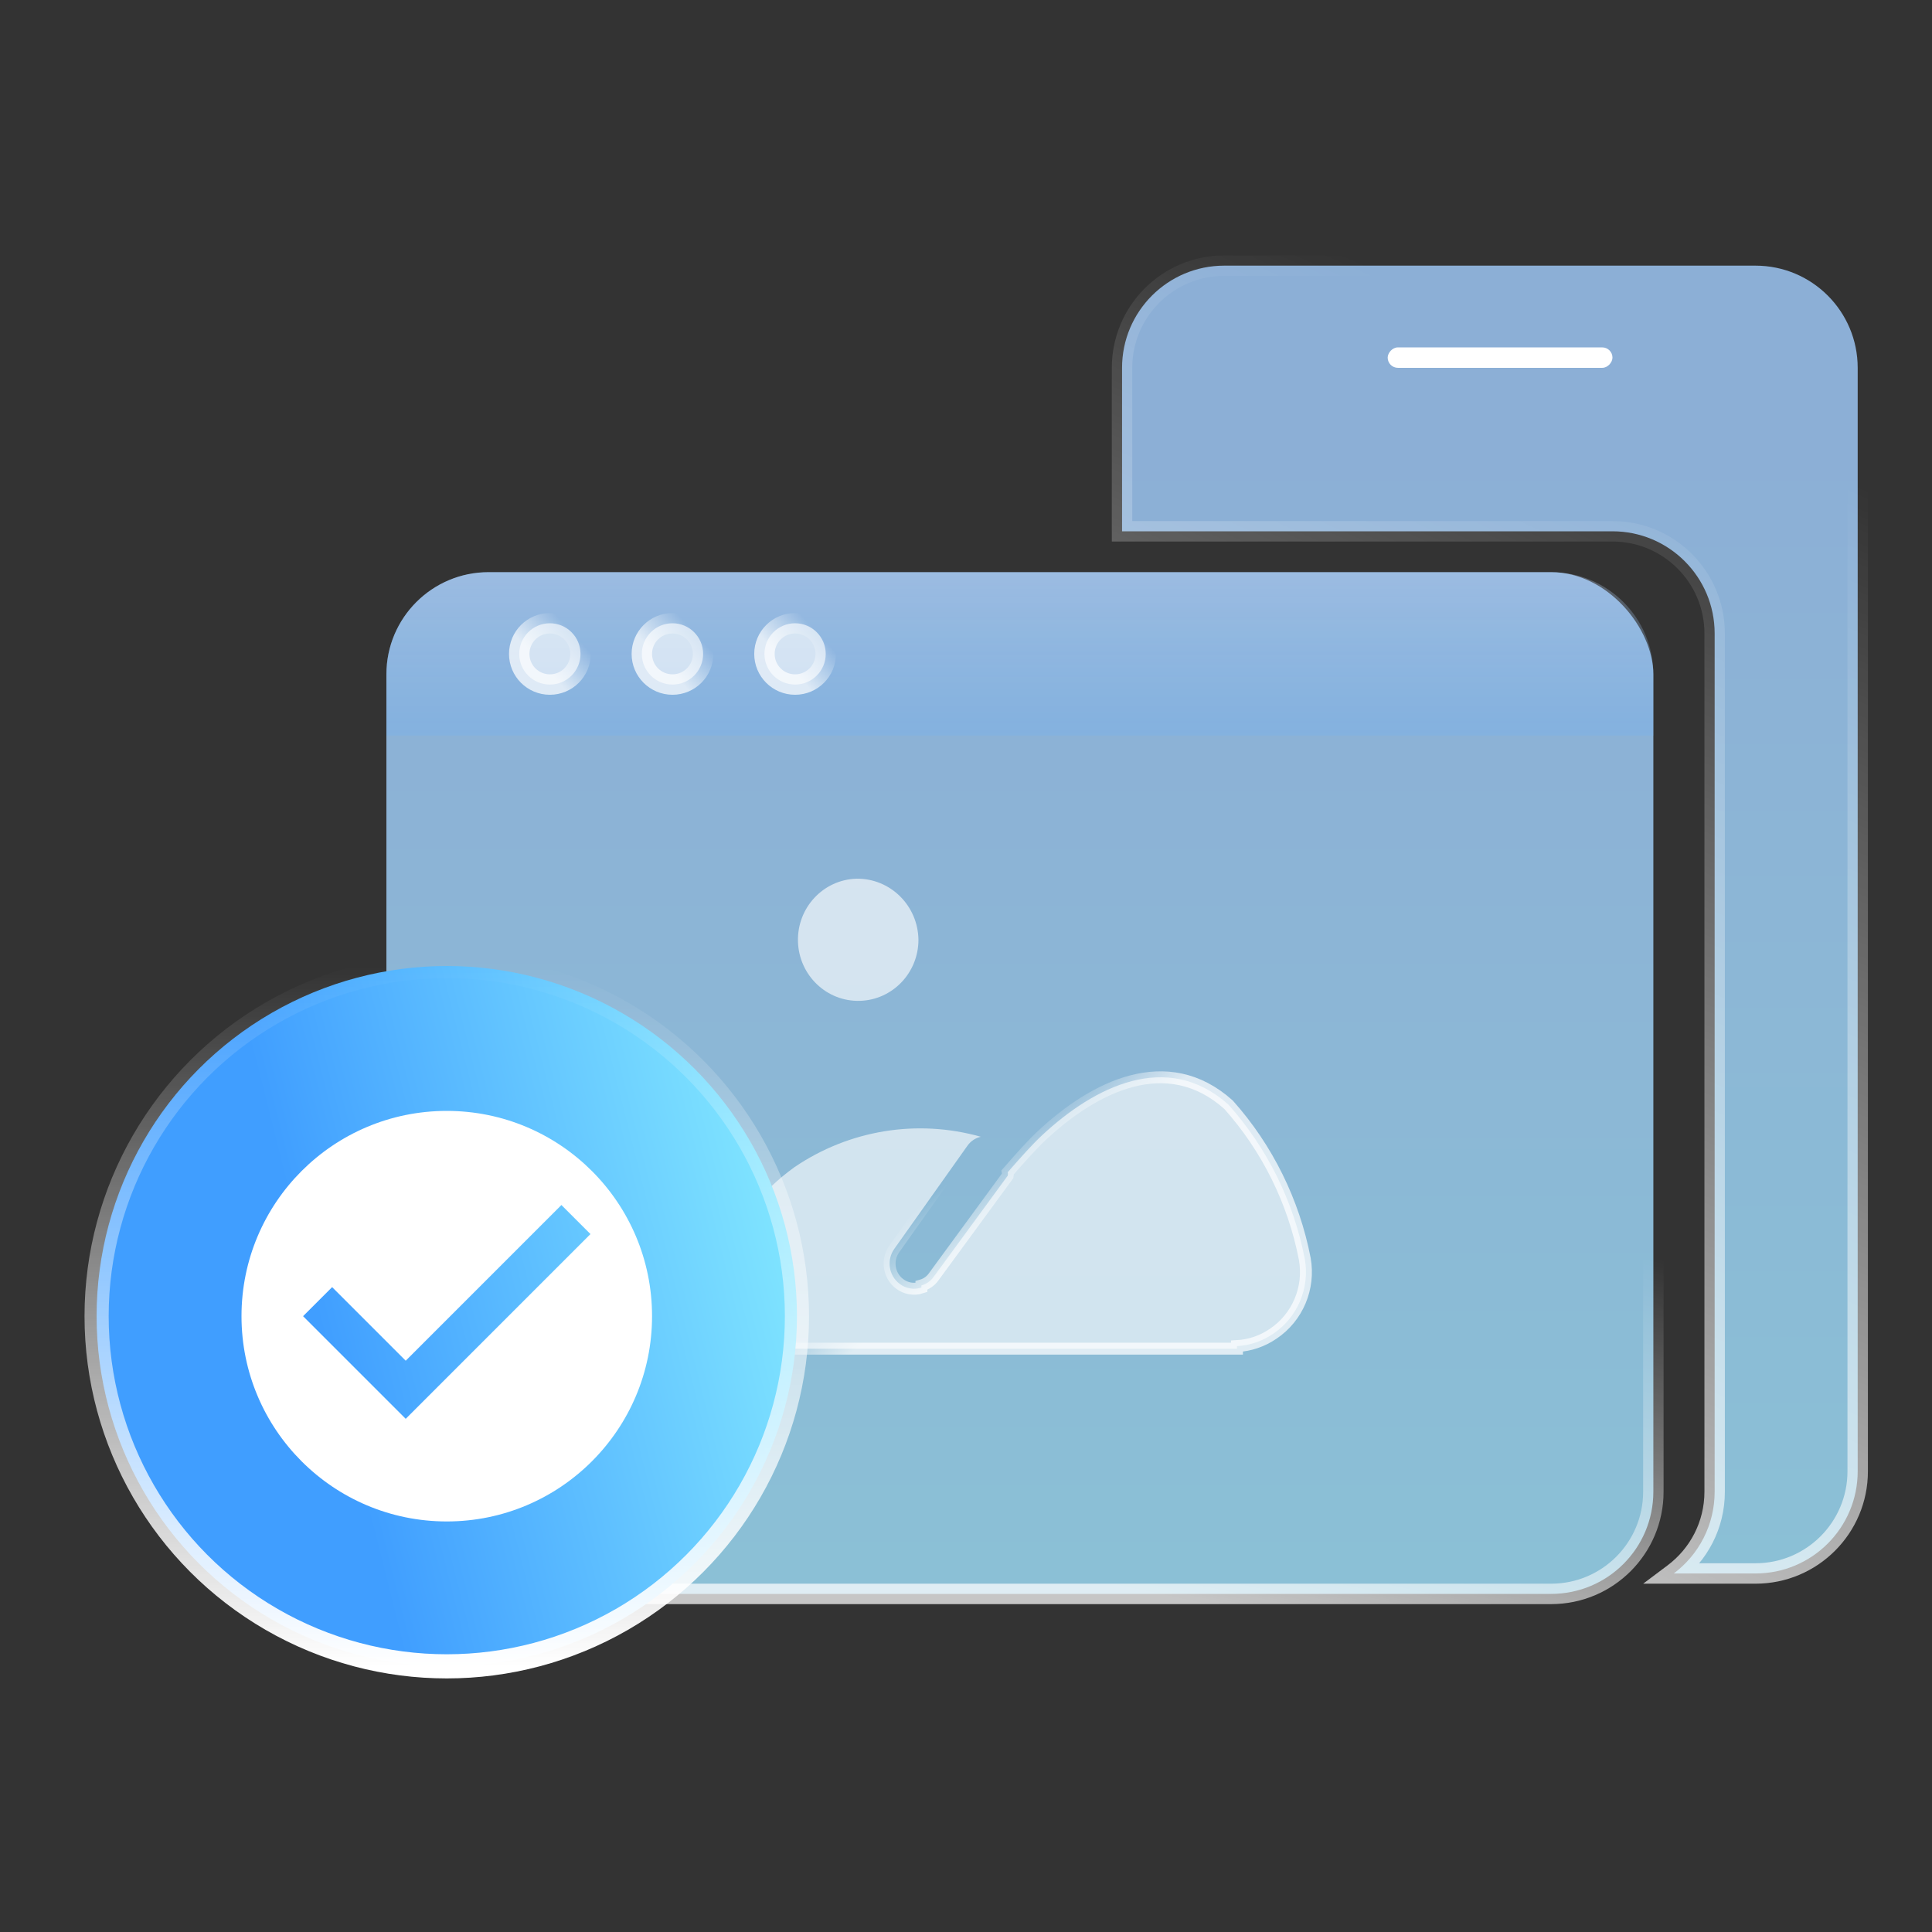
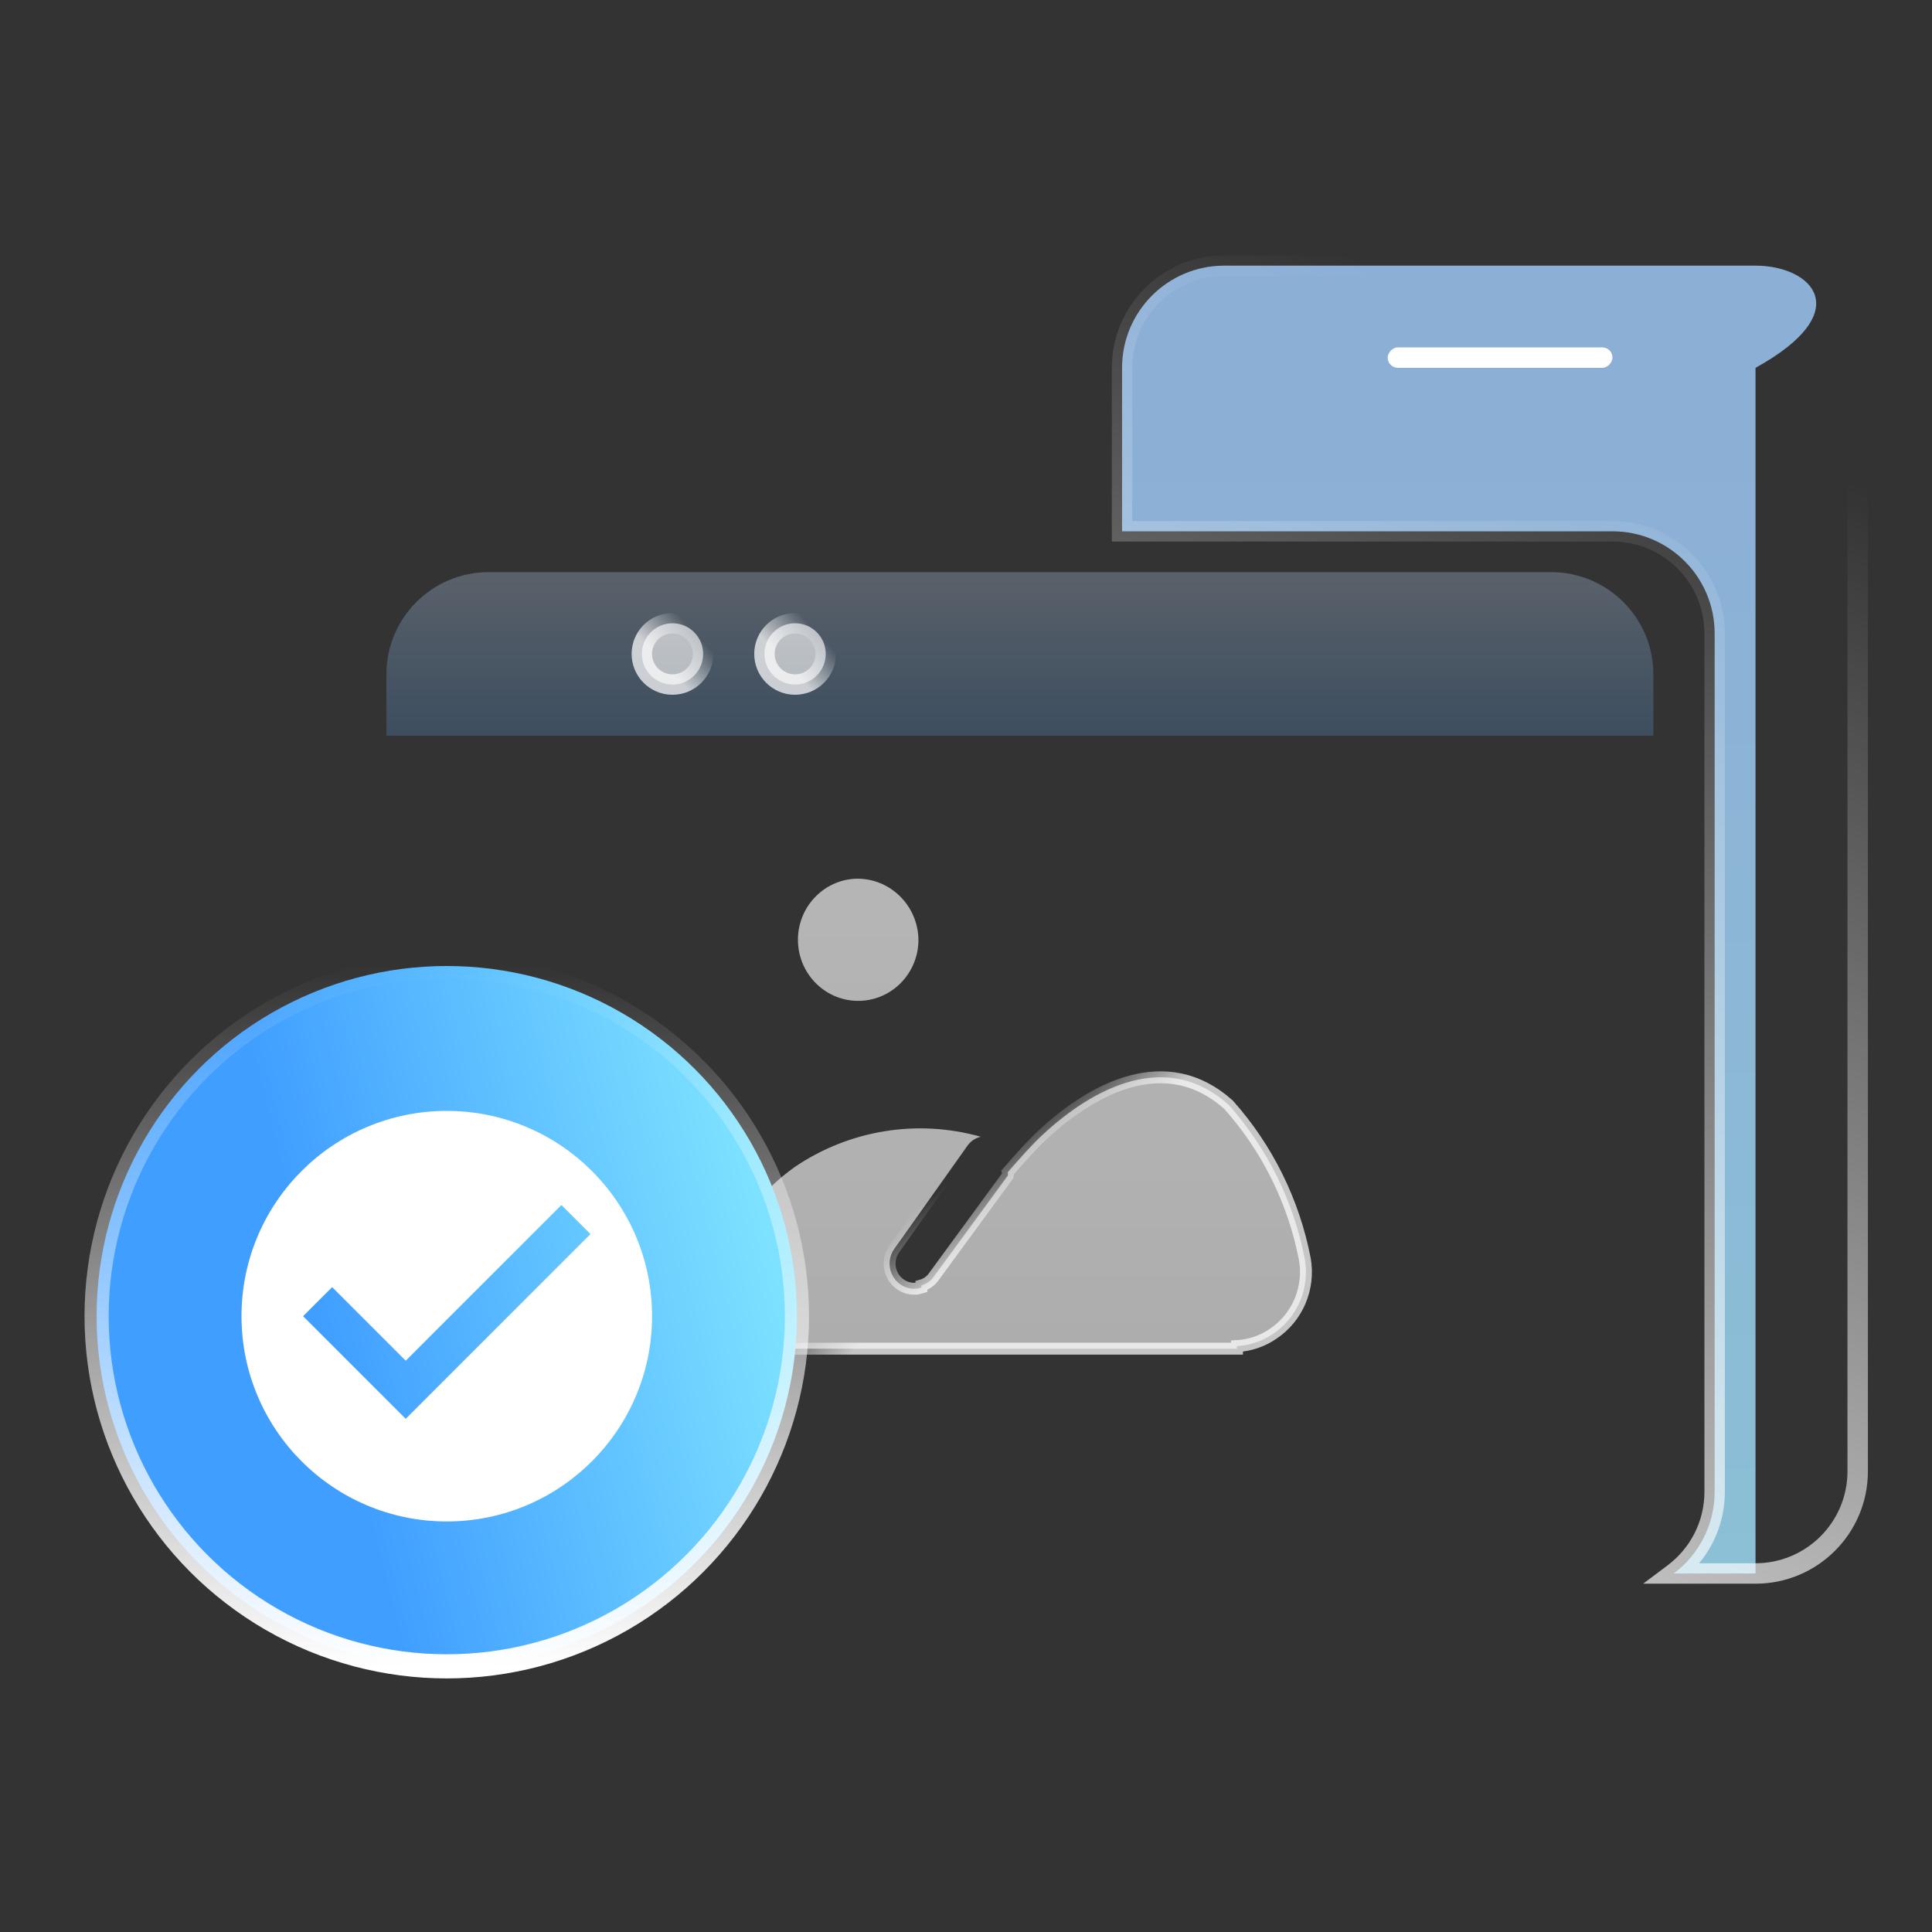
<svg xmlns="http://www.w3.org/2000/svg" width="80" height="80" viewBox="0 0 80 80" fill="none">
  <rect x="0" y="0" width="80" height="80" fill="#333333" stroke="none" />
  <g id="Group 6203">
    <g id="Group 6203_2">
      <g id="Group 6220">
        <g id="Group 6219">
          <g id="Group 6199">
-             <rect id="Rectangle 9511" x="16" y="23.692" width="52.462" height="42.308" rx="4.231" fill="url(#paint0_linear_395_1444)" stroke="url(#paint1_linear_395_1444)" stroke-width="0.846" />
            <g id="Subtract">
-               <path fill-rule="evenodd" clip-rule="evenodd" d="M50.692 11C48.356 11 46.462 12.894 46.462 15.231V22H66.769C69.106 22 71 23.894 71 26.231V61.769C71 63.153 70.335 64.382 69.308 65.154H72.692C75.029 65.154 76.923 63.26 76.923 60.923V15.231C76.923 12.894 75.029 11 72.692 11H50.692Z" fill="url(#paint2_linear_395_1444)" />
+               <path fill-rule="evenodd" clip-rule="evenodd" d="M50.692 11C48.356 11 46.462 12.894 46.462 15.231V22H66.769C69.106 22 71 23.894 71 26.231V61.769C71 63.153 70.335 64.382 69.308 65.154H72.692V15.231C76.923 12.894 75.029 11 72.692 11H50.692Z" fill="url(#paint2_linear_395_1444)" />
              <path d="M46.462 22H46.038V22.423H46.462V22ZM69.308 65.154L69.054 64.816L68.041 65.577H69.308V65.154ZM46.885 15.231C46.885 13.128 48.589 11.423 50.692 11.423V10.577C48.122 10.577 46.038 12.661 46.038 15.231H46.885ZM46.885 22V15.231H46.038V22H46.885ZM46.462 22.423H66.769V21.577H46.462V22.423ZM66.769 22.423C68.872 22.423 70.577 24.128 70.577 26.231H71.423C71.423 23.66 69.34 21.577 66.769 21.577V22.423ZM70.577 26.231V61.769H71.423V26.231H70.577ZM70.577 61.769C70.577 63.014 69.98 64.12 69.054 64.816L69.562 65.492C70.691 64.644 71.423 63.292 71.423 61.769H70.577ZM72.692 64.731H69.308V65.577H72.692V64.731ZM76.5 60.923C76.5 63.026 74.795 64.731 72.692 64.731V65.577C75.263 65.577 77.346 63.493 77.346 60.923H76.5ZM76.5 15.231V60.923H77.346V15.231H76.5ZM72.692 11.423C74.795 11.423 76.5 13.128 76.5 15.231H77.346C77.346 12.661 75.263 10.577 72.692 10.577V11.423ZM50.692 11.423H72.692V10.577H50.692V11.423Z" fill="url(#paint3_linear_395_1444)" />
            </g>
            <rect id="Rectangle 83" width="9.308" height="0.846" rx="0.423" transform="matrix(-1 0 0 1 66.769 14.385)" fill="white" />
            <path id="å½¢ç¶" fill-rule="evenodd" clip-rule="evenodd" d="M35.466 36.385C34.089 36.424 33.004 37.588 33.042 38.985C33.081 40.381 34.228 41.482 35.606 41.443C36.956 41.404 38.03 40.284 38.031 38.915C38.012 37.498 36.864 36.365 35.467 36.385L35.466 36.385ZM29.726 54.254C30.016 55.018 30.677 55.574 31.471 55.722C31.479 55.763 31.479 55.805 31.471 55.846H51.22V55.74C51.757 55.71 52.276 55.533 52.721 55.227C53.728 54.553 54.243 53.335 54.029 52.131C53.568 49.751 52.476 47.543 50.871 45.744C48.324 43.462 45.306 45.001 43.16 47C42.741 47.389 42.253 47.938 41.729 48.539C41.739 48.586 41.739 48.634 41.729 48.681L38.659 52.874C38.535 53.047 38.356 53.172 38.153 53.228V53.316C37.843 53.417 37.504 53.357 37.246 53.157C36.796 52.813 36.703 52.166 37.036 51.706L40.072 47.425C40.205 47.245 40.397 47.119 40.613 47.071C37.985 46.329 35.168 46.788 32.901 48.327C31.509 49.326 30.426 50.707 29.779 52.308C29.478 52.917 29.459 53.629 29.726 54.254Z" fill="url(#paint4_linear_395_1444)" stroke="url(#paint5_linear_395_1444)" stroke-width="0.493" />
            <path id="Rectangle 9510" opacity="0.67" d="M16 27.923C16 25.586 17.894 23.692 20.231 23.692H64.231C66.567 23.692 68.462 25.586 68.462 27.923V30.462H16V27.923Z" fill="url(#paint6_linear_395_1444)" fill-opacity="0.67" />
          </g>
-           <circle id="Ellipse 23" cx="22.769" cy="27.077" r="1.269" fill="url(#paint7_linear_395_1444)" stroke="url(#paint8_linear_395_1444)" stroke-width="0.846" />
          <circle id="Ellipse 24" cx="27.846" cy="27.077" r="1.269" fill="url(#paint9_linear_395_1444)" stroke="url(#paint10_linear_395_1444)" stroke-width="0.846" />
          <circle id="Ellipse 25" cx="32.923" cy="27.077" r="1.269" fill="url(#paint11_linear_395_1444)" stroke="url(#paint12_linear_395_1444)" stroke-width="0.846" />
        </g>
        <g id="Group 6201">
          <circle id="Ellipse 1" cx="18.5" cy="54.5" r="14.5" fill="url(#paint13_linear_395_1444)" stroke="url(#paint14_linear_395_1444)" />
          <path id="Vector" d="M18.5 46C13.804 46 10 49.804 10 54.5C10 59.192 13.804 63 18.5 63C23.192 63 27 59.192 27 54.5C27 49.804 23.192 46 18.5 46ZM16.8 58.75L12.55 54.5L13.753 53.297L16.8 56.344L23.247 49.897L24.45 51.1L16.8 58.75Z" fill="white" />
        </g>
      </g>
    </g>
  </g>
  <defs>
    <linearGradient id="paint0_linear_395_1444" x1="47.262" y1="23.911" x2="47.262" y2="66" gradientUnits="userSpaceOnUse">
      <stop stop-color="#A3CEFF" stop-opacity="0.8" />
      <stop offset="1" stop-color="#A1E4FF" stop-opacity="0.8" />
    </linearGradient>
    <linearGradient id="paint1_linear_395_1444" x1="44.514" y1="47.006" x2="40.797" y2="64.516" gradientUnits="userSpaceOnUse">
      <stop stop-color="white" stop-opacity="0" />
      <stop offset="1" stop-color="white" stop-opacity="0.722" />
    </linearGradient>
    <linearGradient id="paint2_linear_395_1444" x1="65.135" y1="18.018" x2="65.135" y2="66" gradientUnits="userSpaceOnUse">
      <stop stop-color="#A3CEFF" stop-opacity="0.8" />
      <stop offset="1" stop-color="#A1E4FF" stop-opacity="0.8" />
    </linearGradient>
    <linearGradient id="paint3_linear_395_1444" x1="71.846" y1="17.769" x2="52.255" y2="61.381" gradientUnits="userSpaceOnUse">
      <stop stop-color="white" stop-opacity="0" />
      <stop offset="1" stop-color="white" stop-opacity="0.722" />
    </linearGradient>
    <linearGradient id="paint4_linear_395_1444" x1="41.808" y1="36.385" x2="41.808" y2="55.846" gradientUnits="userSpaceOnUse">
      <stop stop-color="white" stop-opacity="0.638" />
      <stop offset="1" stop-color="white" stop-opacity="0.6" />
    </linearGradient>
    <linearGradient id="paint5_linear_395_1444" x1="43.532" y1="45.452" x2="45.38" y2="47.701" gradientUnits="userSpaceOnUse">
      <stop stop-color="white" stop-opacity="0" />
      <stop offset="1" stop-color="white" stop-opacity="0.722" />
    </linearGradient>
    <linearGradient id="paint6_linear_395_1444" x1="42.231" y1="23.692" x2="42.231" y2="30.462" gradientUnits="userSpaceOnUse">
      <stop stop-color="#C6DFFF" stop-opacity="0.6" />
      <stop offset="1" stop-color="#65B1FF" stop-opacity="0.475" />
    </linearGradient>
    <linearGradient id="paint7_linear_395_1444" x1="22.769" y1="25.385" x2="22.769" y2="28.769" gradientUnits="userSpaceOnUse">
      <stop stop-color="white" stop-opacity="0.638" />
      <stop offset="1" stop-color="white" stop-opacity="0.6" />
    </linearGradient>
    <linearGradient id="paint8_linear_395_1444" x1="23.55" y1="26.035" x2="22.204" y2="27.278" gradientUnits="userSpaceOnUse">
      <stop stop-color="white" stop-opacity="0" />
      <stop offset="1" stop-color="white" stop-opacity="0.722" />
    </linearGradient>
    <linearGradient id="paint9_linear_395_1444" x1="27.846" y1="25.385" x2="27.846" y2="28.769" gradientUnits="userSpaceOnUse">
      <stop stop-color="white" stop-opacity="0.638" />
      <stop offset="1" stop-color="white" stop-opacity="0.6" />
    </linearGradient>
    <linearGradient id="paint10_linear_395_1444" x1="28.627" y1="26.035" x2="27.281" y2="27.278" gradientUnits="userSpaceOnUse">
      <stop stop-color="white" stop-opacity="0" />
      <stop offset="1" stop-color="white" stop-opacity="0.722" />
    </linearGradient>
    <linearGradient id="paint11_linear_395_1444" x1="32.923" y1="25.385" x2="32.923" y2="28.769" gradientUnits="userSpaceOnUse">
      <stop stop-color="white" stop-opacity="0.638" />
      <stop offset="1" stop-color="white" stop-opacity="0.6" />
    </linearGradient>
    <linearGradient id="paint12_linear_395_1444" x1="33.704" y1="26.035" x2="32.358" y2="27.278" gradientUnits="userSpaceOnUse">
      <stop stop-color="white" stop-opacity="0" />
      <stop offset="1" stop-color="white" stop-opacity="0.722" />
    </linearGradient>
    <linearGradient id="paint13_linear_395_1444" x1="33" y1="50.941" x2="13.476" y2="55.855" gradientUnits="userSpaceOnUse">
      <stop stop-color="#81E6FF" />
      <stop offset="1" stop-color="#409EFF" />
    </linearGradient>
    <linearGradient id="paint14_linear_395_1444" x1="18.5" y1="40" x2="18.5" y2="69" gradientUnits="userSpaceOnUse">
      <stop stop-color="white" stop-opacity="0" />
      <stop offset="1" stop-color="white" />
    </linearGradient>
  </defs>
</svg>